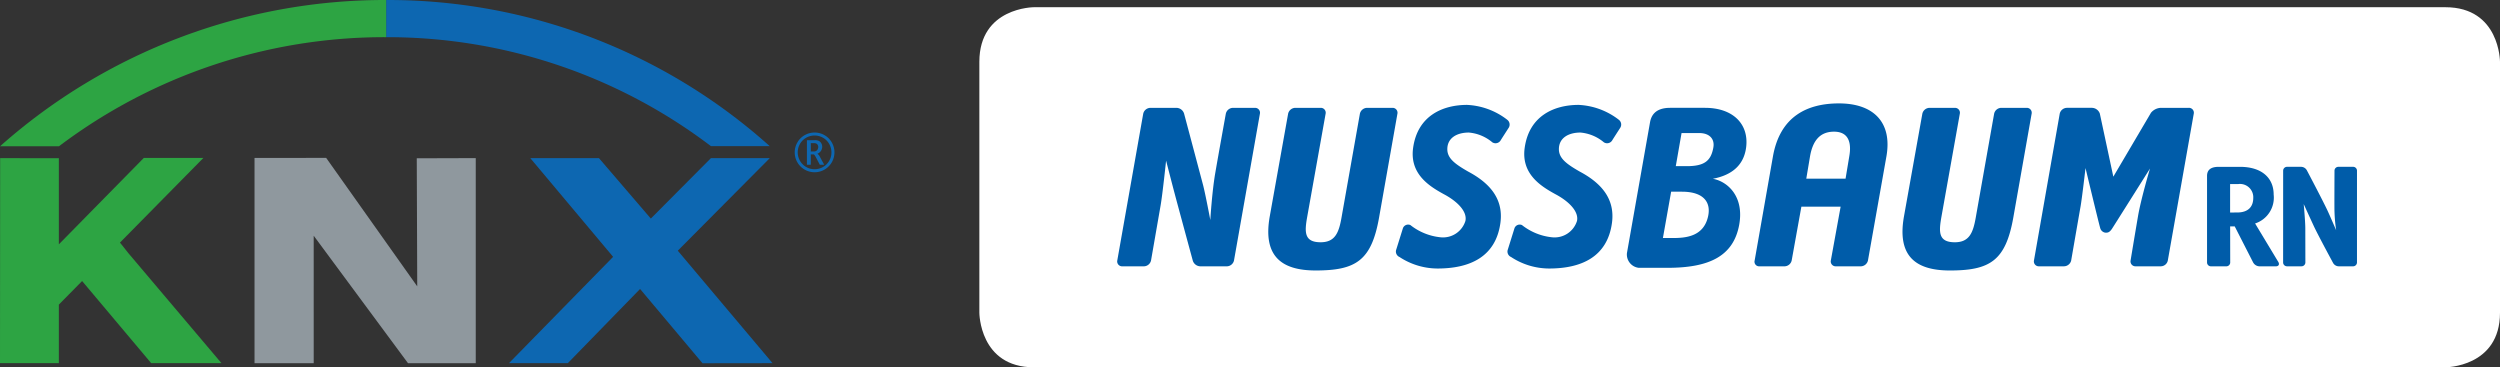
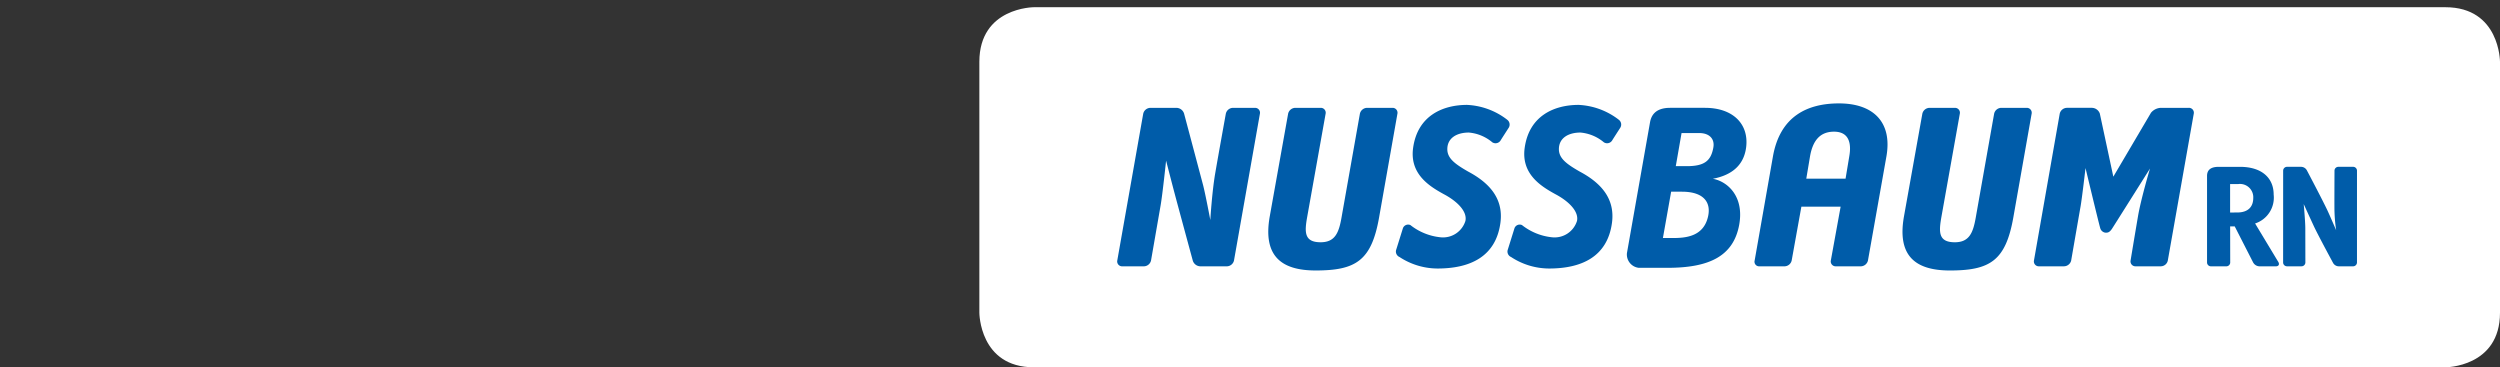
<svg xmlns="http://www.w3.org/2000/svg" width="262.974" height="38.637" viewBox="0 0 262.974 38.637">
  <rect x="0" y="0" width="262.974" height="38.637" fill="#333333" stroke="none" />
  <defs>
    <clipPath id="a" transform="translate(-1.514 -1.886)">
-       <rect x="0.654" y="1" width="89.226" height="40" fill="none" />
-     </clipPath>
+       </clipPath>
  </defs>
  <g clip-path="url(#a)">
    <polygon points="81.261 38.2 73.896 38.21 67.329 30.396 59.728 38.2 53.538 38.2 64.494 27.017 55.78 16.632 63.007 16.637 68.46 22.992 74.78 16.637 80.97 16.637 71.296 26.371 81.261 38.2" fill="#0d67b1" />
    <polygon points="34.309 16.608 43.889 30.121 43.839 16.651 50.044 16.632 50.044 38.207 42.92 38.207 32.997 24.794 32.999 38.207 26.773 38.207 26.773 16.613 34.309 16.608" fill="#8f989e" />
    <polygon points="13.498 26.623 12.62 25.517 21.392 16.616 15.124 16.616 6.191 25.7 6.191 25.685 6.191 16.639 0.015 16.637 0 38.197 6.191 38.199 6.191 32.041 8.637 29.562 15.902 38.199 23.294 38.199 13.498 26.623" fill="#2da443" />
    <g clip-path="url(#a)">
      <path d="M82.483,17.261A60.174,60.174,0,0,0,42.157,1.886l-.025,0V5.797A56.263,56.263,0,0,1,76.294,17.256Z" transform="translate(-1.514 -1.886)" fill="#0d67b1" />
      <path d="M1.518,17.273H7.716A56.833,56.833,0,0,1,42.1,5.796l.032.001V1.886A60.988,60.988,0,0,0,1.518,17.273" transform="translate(-1.514 -1.886)" fill="#2da443" />
      <path d="M86.324,19.459a1.776,1.776,0,0,1-.898-1.544,1.757,1.757,0,0,1,.237-.889,1.705,1.705,0,0,1,.651-.65,1.775,1.775,0,0,1,1.771,0,1.706,1.706,0,0,1,.651.65,1.755,1.755,0,0,1,.237.889,1.713,1.713,0,0,1-.244.901,1.742,1.742,0,0,1-.654.643,1.796,1.796,0,0,1-1.75,0m1.905.275A2.095,2.095,0,0,0,89.29,17.916a2.071,2.071,0,0,0-.28-1.046,2.022,2.022,0,0,0-.768-.766,2.093,2.093,0,0,0-2.084,0,2.016,2.016,0,0,0-.769.766,2.078,2.078,0,0,0-.278,1.046,2.084,2.084,0,0,0,2.087,2.088,2.07,2.07,0,0,0,1.03-.27m-1.122-1.605q.064,0,.206.251l.084.16.353.673h.462l-.428-.792a.989.989,0,0,0-.286-.366.804.804,0,0,0,.38-.31.796.796,0,0,0,.124-.422.735.735,0,0,0-.088-.353.635.635,0,0,0-.244-.251.936.936,0,0,0-.453-.088h-.821v2.581h.406V18.129Zm.006-1.184a.55.55,0,0,1,.298.059.388.388,0,0,1,.129.146.426.426,0,0,1,.045.197.533.533,0,0,1-.11.325.454.454,0,0,1-.389.147h-.282v-.874Z" transform="translate(-1.514 -1.886)" fill="#0d67b1" />
    </g>
  </g>
  <g>
    <path d="M110.279,2.645s-5.747,0-5.747,5.747V34.776s0,5.747,5.747,5.747H258.741s5.747,0,5.747-5.747V8.392s0-5.747-5.747-5.747Z" transform="translate(-1.514 -1.886)" fill="#fff" />
    <g>
      <g>
        <path d="M134.043,13.855a.516.516,0,0,0-.523-.625H131.2a.785.785,0,0,0-.743.625s-.771,4.254-1.114,6.252c-.343,1.999-.517,4.92-.517,4.92s-.522-2.77-.769-3.706c-.457-1.725-1.99-7.484-1.99-7.484a.853.853,0,0,0-.822-.606H122.513a.787.787,0,0,0-.746.625l-2.725,15.421a.515.515,0,0,0,.525.624h2.278a.786.786,0,0,0,.747-.624l1.004-5.769c.203-1.156.579-4.724.579-4.724s.553,2.158.957,3.676,1.849,6.833,1.849,6.833a.85.85,0,0,0,.821.608h2.772a.786.786,0,0,0,.745-.624Z" transform="translate(-1.514 -1.886)" fill="#005ca9" />
        <path d="M215.22,13.855a.516.516,0,0,0-.525-.625h-2.677a.782.782,0,0,0-.743.625L209.34,24.787c-.279,1.579-.677,2.583-2.196,2.583-1.761,0-1.689-1.101-1.411-2.681l1.933-10.833a.514.514,0,0,0-.524-.625h-2.674a.787.787,0,0,0-.745.625l-1.932,10.802c-.729,4.132,1.181,5.68,4.829,5.68,4.227,0,5.87-1.029,6.676-5.581Z" transform="translate(-1.514 -1.886)" fill="#005ca9" />
        <path d="M148.507,13.855a.516.516,0,0,0-.524-.625H145.306a.787.787,0,0,0-.746.625l-1.935,10.931c-.278,1.579-.675,2.583-2.194,2.583-1.762,0-1.691-1.101-1.411-2.681l1.934-10.833a.514.514,0,0,0-.524-.625h-2.675a.788.788,0,0,0-.745.625l-1.933,10.802c-.727,4.132,1.182,5.68,4.83,5.68,4.226,0,5.872-1.029,6.673-5.581Z" transform="translate(-1.514 -1.886)" fill="#005ca9" />
        <path d="M231.751,13.23h-2.954a1.411,1.411,0,0,0-1.024.521l-3.959,6.72-1.422-6.644a.903.903,0,0,0-.822-.598H218.919a.789.789,0,0,0-.745.625l-2.706,15.42a.515.515,0,0,0,.525.625h2.609a.793.793,0,0,0,.775-.595s.82-4.738.986-5.672c.165-.932.525-4.068.525-4.068s1.432,5.964,1.546,6.31a.651.651,0,0,0,.534.485c.312.025.47-.075.695-.391.08-.111,4.009-6.357,4.009-6.357s-.946,3.175-1.259,5.002-.781,4.661-.781,4.661a.516.516,0,0,0,.525.625H228.81a.761.761,0,0,0,.735-.608l2.729-15.437a.514.514,0,0,0-.523-.625" transform="translate(-1.514 -1.886)" fill="#005ca9" />
        <path d="M167.689,19.936c-1.385-.793-2.196-1.39-2.196-2.356,0-1.192,1.016-1.751,2.266-1.751a4.423,4.423,0,0,1,2.465,1.025.625.625,0,0,0,.89-.226c.16-.257.843-1.316.843-1.316a.629.629,0,0,0-.172-.835l.001-.002a7.468,7.468,0,0,0-4.218-1.555c-2.499,0-5.191,1.091-5.672,4.508-.387,2.746,1.69,4.037,3.197,4.867,1.505.791,2.514,1.869,2.303,2.834a2.467,2.467,0,0,1-2.628,1.716,6.096,6.096,0,0,1-3.16-1.285.584.584,0,0,0-.784.327l-.698,2.235a.624.624,0,0,0,.338.799,7.317,7.317,0,0,0,3.992,1.21c3.373,0,6.126-1.198,6.619-4.789.375-2.736-1.396-4.344-3.387-5.407" transform="translate(-1.514 -1.886)" fill="#005ca9" />
        <path d="M196.041,18.317l-.393,2.362h-4.131l.396-2.362c.279-1.578,1.001-2.58,2.519-2.58,1.57,0,1.851,1.204,1.609,2.58m-1.085-5.554c-3.321,0-6.201,1.345-6.948,5.585l-1.92,10.927a.486.486,0,0,0,.477.626h2.673a.787.787,0,0,0,.744-.626l1.018-5.65h4.129l-1.028,5.65a.516.516,0,0,0,.524.626H197.26a.79.79,0,0,0,.746-.626l1.938-10.927c.644-3.646-1.41-5.585-4.987-5.585" transform="translate(-1.514 -1.886)" fill="#005ca9" />
        <path d="M181.741,17.396c-.247,1.407-.936,1.968-2.789,1.968H177.789l.607-3.481h1.866c1.077,0,1.637.628,1.479,1.513m-.541,7.189c-.449,2.212-2.397,2.339-3.747,2.339h-1.018l.866-4.873h1.136c2.272,0,3.054,1.1,2.763,2.534m3.994-7.233c.288-2.409-1.377-4.123-4.332-4.123H177.19c-1.582,0-1.991.842-2.112,1.53l-2.425,13.738a1.409,1.409,0,0,0,1.232,1.56h3.044c4.307,0,6.903-1.181,7.524-4.489.566-3.035-1.236-4.603-2.767-4.877,1.446-.275,3.23-1.026,3.508-3.339" transform="translate(-1.514 -1.886)" fill="#005ca9" />
        <path d="M155.952,19.936c-1.384-.793-2.195-1.39-2.195-2.356,0-1.192,1.017-1.751,2.265-1.751a4.413,4.413,0,0,1,2.466,1.025.626.626,0,0,0,.891-.226c.16-.257.843-1.316.843-1.316a.631.631,0,0,0-.172-.835v-.002a7.46,7.46,0,0,0-4.215-1.555c-2.5,0-5.193,1.091-5.674,4.508-.387,2.746,1.689,4.037,3.197,4.867,1.504.791,2.514,1.869,2.301,2.834a2.466,2.466,0,0,1-2.627,1.716,6.093,6.093,0,0,1-3.16-1.285.585.585,0,0,0-.784.327l-.698,2.235a.624.624,0,0,0,.339.799,7.315,7.315,0,0,0,3.992,1.21c3.373,0,6.124-1.198,6.619-4.789.377-2.736-1.396-4.344-3.389-5.407" transform="translate(-1.514 -1.886)" fill="#005ca9" />
      </g>
      <g>
        <path d="M249.445,19.827a.407.407,0,0,0-.418-.393h-1.53a.406.406,0,0,0-.418.393s-.013,2.67-.008,3.925a16.849,16.849,0,0,0,.183,2.355s-.618-1.437-.89-2.025c-.503-1.082-2.185-4.266-2.185-4.266a.702.702,0,0,0-.614-.382h-1.468a.407.407,0,0,0-.419.393l-.004,9.678a.408.408,0,0,0,.417.394h1.505a.409.409,0,0,0,.42-.394l-.008-3.621c-.001-.726-.168-2.531-.168-2.531s.616,1.353,1.058,2.305c.443.955,2.018,3.86,2.018,3.86a.697.697,0,0,0,.611.382h1.494a.412.412,0,0,0,.423-.394Z" transform="translate(-1.514 -1.886)" fill="#005ca9" />
        <path d="M241.191,29.48l-2.464-4.087A2.858,2.858,0,0,0,240.68,22.35c0-1.722-1.222-2.914-3.544-2.914h-2.246c-1.044,0-1.218.528-1.218.96v9.112a.41.41,0,0,0,.419.393h1.597a.409.409,0,0,0,.422-.393l-.008-3.808.482.002,1.924,3.766a.787.787,0,0,0,.671.433h1.738c.269,0,.392-.187.273-.419m-5.092-5.242V21.249h.844a1.398,1.398,0,0,1,1.592,1.451c0,.883-.477,1.538-1.701,1.538Z" transform="translate(-1.514 -1.886)" fill="#005ca9" />
      </g>
    </g>
  </g>
</svg>